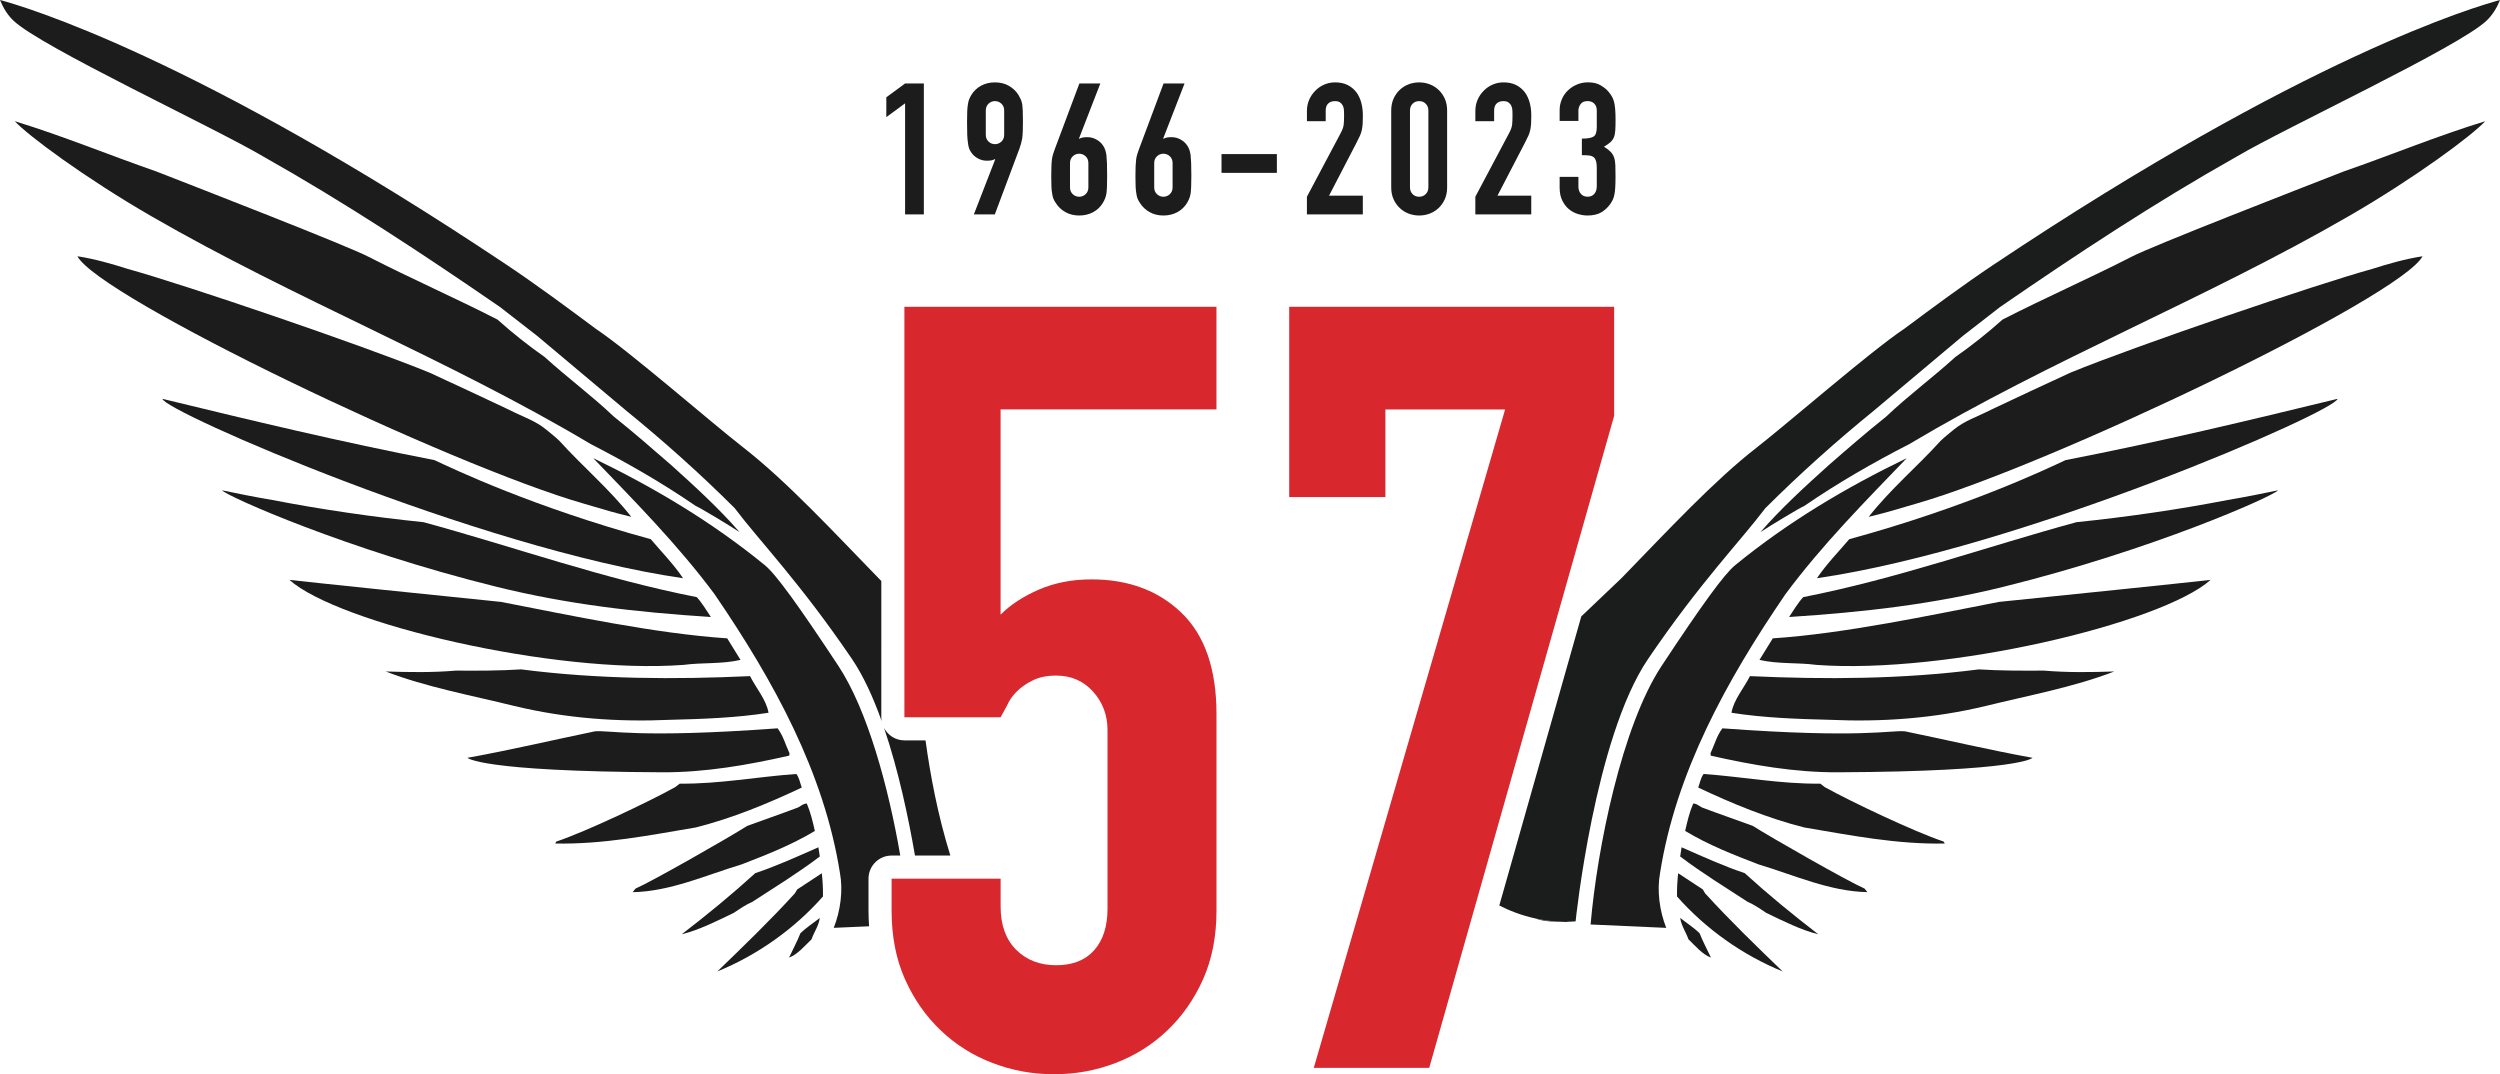
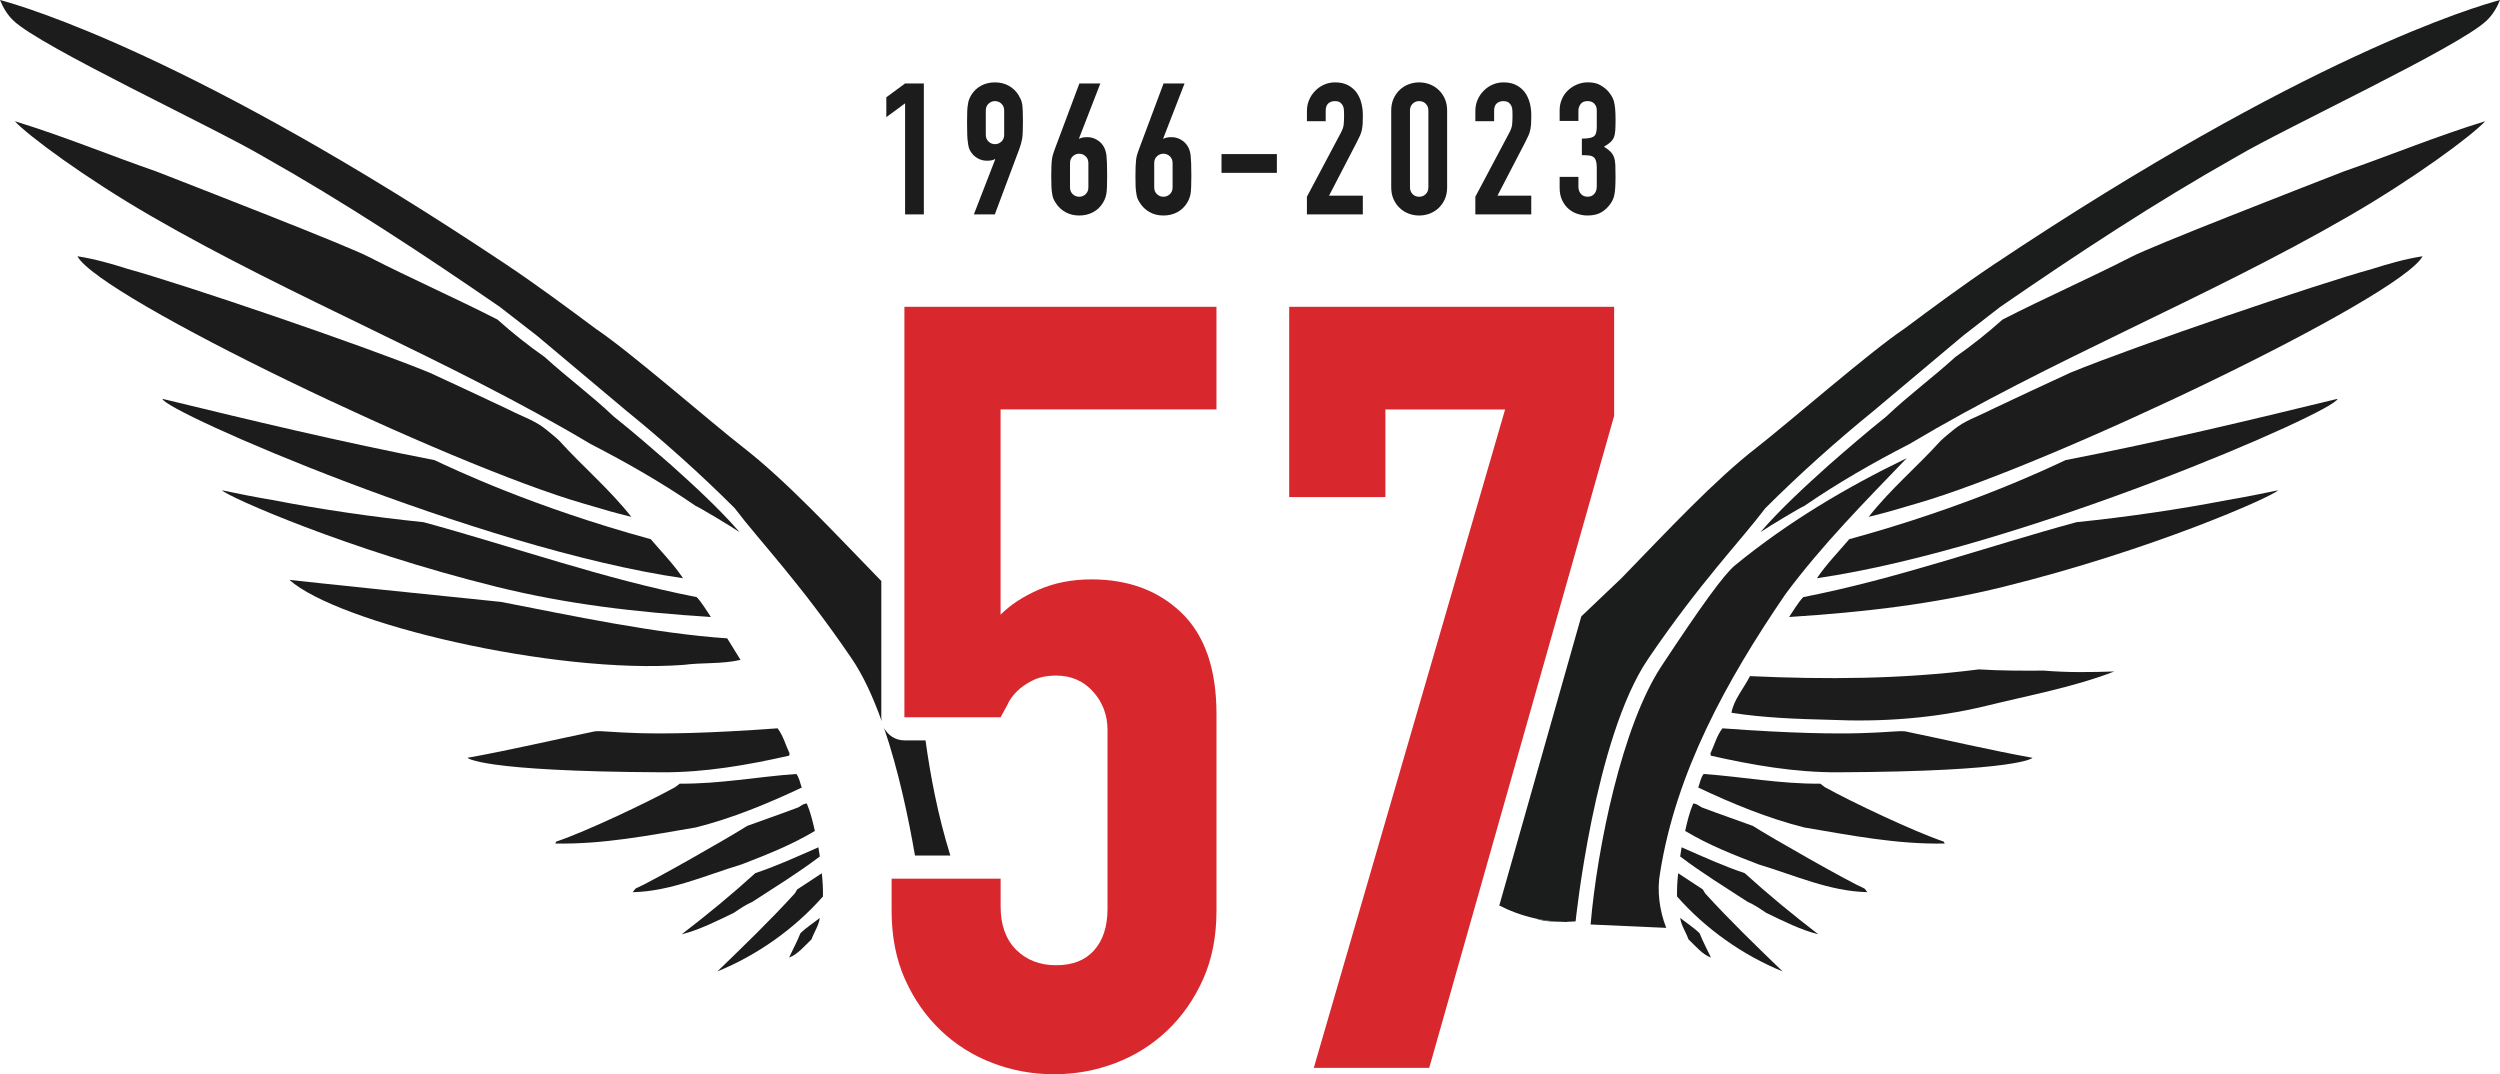
<svg xmlns="http://www.w3.org/2000/svg" version="1.1" id="_x35_7" x="0px" y="0px" width="324.61px" height="139.484px" viewBox="0 0 324.61 139.484" enable-background="new 0 0 324.61 139.484" xml:space="preserve">
  <g>
    <path fill="none" d="M184.27,25.547c0.352,0,0.637-0.114,0.857-0.347c0.227-0.229,0.338-0.521,0.338-0.871v-9.98   c0-0.351-0.111-0.642-0.338-0.872c-0.224-0.229-0.508-0.347-0.857-0.347c-0.352,0-0.637,0.116-0.859,0.347   s-0.334,0.521-0.334,0.872v9.98c0,0.352,0.111,0.642,0.334,0.871C183.633,25.432,183.92,25.547,184.27,25.547z" />
-     <path fill="none" d="M140.127,25.547c0.318,0,0.6-0.11,0.838-0.334c0.238-0.224,0.357-0.518,0.357-0.883v-3.151   c0-0.366-0.119-0.661-0.357-0.885c-0.238-0.224-0.52-0.334-0.838-0.334c-0.316,0-0.596,0.111-0.834,0.334   c-0.238,0.224-0.357,0.519-0.357,0.885v3.151c0,0.365,0.121,0.66,0.357,0.883C139.532,25.436,139.809,25.547,140.127,25.547z" />
    <path fill="none" d="M151.063,25.547c0.316,0,0.596-0.11,0.836-0.334c0.238-0.224,0.355-0.518,0.355-0.883v-3.151   c0-0.366-0.117-0.661-0.355-0.885c-0.24-0.224-0.52-0.334-0.836-0.334c-0.318,0-0.598,0.111-0.836,0.334   c-0.238,0.224-0.357,0.519-0.357,0.885v3.151c0,0.365,0.119,0.66,0.357,0.883C150.465,25.436,150.743,25.547,151.063,25.547z" />
    <path fill="none" d="M129.194,18.717c0.318,0,0.596-0.11,0.836-0.334c0.238-0.224,0.357-0.518,0.357-0.884v-3.151   c0-0.366-0.119-0.661-0.357-0.885c-0.24-0.224-0.518-0.334-0.836-0.334c-0.318,0-0.598,0.11-0.836,0.334   C128.12,13.686,128,13.981,128,14.347v3.151c0,0.366,0.119,0.66,0.357,0.884C128.598,18.607,128.875,18.717,129.194,18.717z" />
    <path fill="#1C1C1C" d="M92.305,80.115c-0.529-0.771-1.158-1.866-1.84-2.582C78.217,75.13,66.97,71.07,54.998,67.803   c-6.457-0.662-13.247-1.644-19.652-2.885c-2.25-0.376-4.413-0.818-6.534-1.256c0.789,0.839,16.236,7.713,35.571,12.507   C73.702,78.48,82.583,79.484,92.305,80.115z" />
    <path fill="#1C1C1C" d="M88.745,86.332c2.5-0.329,4.959-0.082,7.408-0.649l-1.729-2.798c-9.303-0.611-20.451-3.001-29.361-4.73   c-9.609-0.979-23.574-2.419-27.484-2.86C43.901,80.944,71.923,87.583,88.745,86.332z" />
    <path fill="#1C1C1C" d="M84.5,70.013c-15.292-4.182-25.523-9.071-28.094-10.271c-12.09-2.344-23.701-5.131-35.312-7.956   c0.161,1.588,41.035,19.441,67.599,23.294C87.418,73.2,85.911,71.678,84.5,70.013z" />
    <path fill="#1C1C1C" d="M102.479,98.115l0.035-0.307c-0.521-1.082-0.793-2.246-1.549-3.24c-18.141,1.33-21.822,0.215-23.715,0.39   c-5.514,1.138-10.98,2.435-16.557,3.44c0,0,1.543,1.771,25.268,1.879C91.563,100.307,97.061,99.34,102.479,98.115z" />
    <path fill="#1C1C1C" d="M76.688,57.653c4.697,2.415,9.289,5.046,13.639,8.036c0.482,0.183,4.555,2.631,5.699,3.403   c-2.67-3.078-5.865-5.993-8.854-8.686c-2.471-2.157-4.912-4.271-7.48-6.323c-2.9-2.758-6.021-5.043-8.973-7.729   c-2.064-1.44-4.246-3.169-6.121-4.858c-5.541-2.836-11.164-5.295-16.701-8.132c-2.652-1.402-22.002-8.917-27.588-11.096   c-6.173-2.146-12.107-4.605-18.39-6.531c1.665,1.817,9.036,7.316,17.772,12.359C38.255,38.823,58.301,46.69,76.688,57.653z" />
    <path fill="#1C1C1C" d="M81.967,67.108c-2.828-3.604-6.264-6.475-9.344-9.878c-0.555-0.541-1.049-0.896-1.678-1.431   c-1.478-1.207-2.85-1.575-4.963-2.647c-4.322-2.051-5.615-2.632-10.205-4.764c-8.686-3.561-32.041-11.502-39.172-13.465   c-2.088-0.665-4.343-1.313-6.553-1.649c2.838,5.328,48.256,27.095,65.773,32.129C79.825,66.553,78.653,66.276,81.967,67.108z" />
-     <path fill="#1C1C1C" d="M87.061,93.462c4.217-0.104,8.592-0.261,12.727-0.915c-0.277-1.671-1.6-3.169-2.398-4.756   c-9.787,0.449-19.738,0.41-29.725-0.876c-2.785,0.177-5.665,0.182-8.459,0.159c-3.033,0.261-6.023,0.211-9.12,0.113   c5.181,2.01,11.138,3.11,16.642,4.467C73.475,93.29,80.292,93.769,87.061,93.462z" />
    <path fill="#1C1C1C" d="M114.434,75.443c-6.223-6.395-12.248-12.919-17.883-17.308c-4.273-3.325-14.771-12.491-19.199-15.45   c-3.756-2.795-7.709-5.724-11.58-8.311C25.252,7.297,3.157,0.846,0,0c0.42,1.035,0.979,1.946,1.738,2.671   c3.59,3.434,26.027,13.854,32.48,17.671c10.573,5.957,20.696,12.631,30.706,19.524l4.833,3.754l11.557,9.705   c4.807,3.905,9.57,8.158,14.07,12.646c3.309,4.369,8.449,9.611,15.225,19.575c1.492,2.195,2.777,5.02,3.875,8.098   c-0.029-0.166-0.051-0.337-0.051-0.513L114.434,75.443L114.434,75.443z" />
    <path fill="#1C1C1C" d="M104.104,102.26c-0.232-0.611-0.303-1.243-0.703-1.764c-4.986,0.35-10.012,1.314-15.141,1.256l-0.604,0.463   c-3.408,1.884-11.51,5.743-15.418,7.057l-0.146,0.254c6.21,0.125,12.206-1.062,18.251-2.086   C95.094,106.239,99.659,104.357,104.104,102.26z" />
-     <path fill="#1C1C1C" d="M112.77,114.089c0-1.656,1.342-3,3-3h1.125c-1.529-8.884-4.262-18.912-8.035-24.625   c-5.139-7.783-8.115-11.921-9.557-13.084c-6.879-5.622-14.377-10.08-22.275-13.893c5.402,5.621,10.961,11.22,15.746,17.655   c7.752,11.338,14.227,23.208,16.281,36.167c0.432,2.312,0.08,4.948-0.799,7.166l4.588-0.203c-0.045-0.664-0.074-1.334-0.074-2.021   V114.089z" />
    <path fill="#1C1C1C" d="M103.51,115.489l-0.299,0.504c-3.191,3.507-6.629,6.822-10.064,10.14c5.182-2.11,9.996-5.521,13.709-9.731   c0.021-1.045-0.043-2.027-0.146-3.017L103.51,115.489z" />
    <path fill="#1C1C1C" d="M120.174,96.133h-2.74c-1.154,0-2.145-0.656-2.646-1.611c1.877,5.514,3.18,11.707,4.016,16.567h4.592   C121.76,105.81,120.801,100.693,120.174,96.133z" />
    <path fill="#1C1C1C" d="M105.803,107.896c-0.266-1.203-0.568-2.449-1.045-3.562c-0.543,0.004-0.879,0.47-1.363,0.596   c-2.127,0.808-4.281,1.533-6.371,2.306c-2.379,1.517-12.365,7.215-14.506,8.142l-0.371,0.466c4.873-0.092,9.477-2.201,14.137-3.604   C99.522,110.989,102.717,109.742,105.803,107.896z" />
    <path fill="#1C1C1C" d="M97.7,117.091c2.979-1.94,5.814-3.664,8.75-5.881l-0.188-1.192c-2.729,1.193-5.42,2.434-8.189,3.352   c-3.096,2.813-6.238,5.396-9.562,7.945c2.244-0.556,4.576-1.727,6.779-2.793C96.061,118,96.872,117.448,97.7,117.091z" />
    <path fill="#1C1C1C" d="M102.454,124.336c1.107-0.396,2.025-1.521,2.922-2.375c0.316-0.932,0.932-1.744,1.068-2.773   c-0.871,0.701-1.719,1.209-2.52,1.998C103.506,122.259,102.944,123.273,102.454,124.336z" />
    <path fill="#1C1C1C" d="M265.405,87.074c-2.793,0.021-5.674,0.018-8.459-0.159c-9.986,1.286-19.938,1.325-29.725,0.876   c-0.801,1.587-2.121,3.085-2.4,4.756c4.135,0.656,8.512,0.812,12.729,0.915c6.771,0.308,13.589-0.172,20.336-1.808   c5.505-1.354,11.462-2.457,16.644-4.467C271.428,87.287,268.438,87.335,265.405,87.074z" />
    <path fill="#1C1C1C" d="M223.645,94.569c-0.756,0.994-1.029,2.158-1.549,3.24l0.033,0.307c5.42,1.225,10.914,2.189,16.518,2.162   c23.725-0.107,25.268-1.879,25.268-1.879c-5.576-1.01-11.043-2.307-16.557-3.44C245.465,94.783,241.784,95.902,223.645,94.569z" />
    <path fill="#1C1C1C" d="M236.954,102.215l-0.604-0.463c-5.129,0.061-10.156-0.906-15.145-1.256c-0.396,0.521-0.47,1.15-0.699,1.764   c4.443,2.098,9.01,3.979,13.76,5.18c6.047,1.022,12.041,2.211,18.25,2.086l-0.146-0.254   C248.463,107.958,240.36,104.098,236.954,102.215z" />
    <path fill="#1C1C1C" d="M215.555,113.31c2.055-12.96,8.527-24.828,16.279-36.167c4.785-6.437,10.346-12.034,15.746-17.655   c-7.896,3.812-15.396,8.271-22.273,13.893c-1.441,1.163-4.418,5.301-9.559,13.084c-5.142,7.783-8.357,23.584-9.22,33.575   l9.822,0.438C215.475,118.259,215.124,115.62,215.555,113.31z" />
    <path fill="#1C1C1C" d="M218.165,119.187c0.142,1.029,0.752,1.844,1.068,2.773c0.895,0.854,1.816,1.979,2.924,2.375   c-0.492-1.062-1.053-2.077-1.473-3.151C219.885,120.396,219.036,119.888,218.165,119.187z" />
    <path fill="#1C1C1C" d="M227.586,107.234c-2.09-0.771-4.242-1.498-6.369-2.306c-0.488-0.127-0.822-0.592-1.363-0.596   c-0.479,1.112-0.781,2.358-1.045,3.562c3.084,1.851,6.279,3.096,9.518,4.34c4.662,1.4,9.269,3.514,14.141,3.604l-0.372-0.466   C239.95,114.448,229.965,108.748,227.586,107.234z" />
    <path fill="#1C1C1C" d="M218.346,110.017l-0.188,1.192c2.938,2.217,5.772,3.938,8.75,5.881c0.829,0.356,1.643,0.909,2.409,1.431   c2.203,1.066,4.535,2.237,6.781,2.793c-3.324-2.554-6.47-5.132-9.563-7.945C223.766,112.449,221.075,111.211,218.346,110.017z" />
    <path fill="#1C1C1C" d="M221.397,115.992l-0.297-0.504l-3.203-2.104c-0.102,0.985-0.166,1.972-0.145,3.017   c3.713,4.213,8.526,7.621,13.707,9.731C228.026,122.818,224.59,119.499,221.397,115.992z" />
-     <path fill="#1C1C1C" d="M230.186,82.885l-1.73,2.798c2.451,0.567,4.908,0.32,7.408,0.649c16.822,1.251,44.846-5.389,51.168-11.039   c-3.91,0.441-17.875,1.883-27.484,2.86C250.637,79.884,239.487,82.273,230.186,82.885z" />
    <path fill="#1C1C1C" d="M240.11,70.013c-1.41,1.665-2.918,3.188-4.193,5.066c26.562-3.853,67.438-21.706,67.601-23.295   c-11.608,2.826-23.226,5.613-35.312,7.957C265.633,60.942,255.401,65.832,240.11,70.013z" />
    <path fill="#1C1C1C" d="M268.831,48.388c-4.588,2.132-5.883,2.713-10.205,4.764c-2.11,1.072-3.481,1.44-4.963,2.647   c-0.627,0.534-1.121,0.89-1.676,1.431c-3.082,3.403-6.518,6.272-9.346,9.878c3.314-0.832,2.143-0.555,6.143-1.705   c17.519-5.033,62.936-26.801,65.771-32.129c-2.209,0.336-4.463,0.984-6.555,1.649C300.872,36.885,277.516,44.828,268.831,48.388z" />
    <path fill="#1C1C1C" d="M202.956,119.696c-1.283-0.031-2.477-0.189-3.567-0.432C200.293,119.634,201.793,119.708,202.956,119.696z" />
    <path fill="#1C1C1C" d="M276.715,33.365c-5.539,2.837-11.162,5.296-16.703,8.132c-1.875,1.689-4.059,3.418-6.121,4.858   c-2.951,2.687-6.072,4.973-8.973,7.729c-2.568,2.052-5.012,4.166-7.48,6.323c-2.99,2.691-6.186,5.606-8.855,8.686   c1.146-0.772,5.222-3.222,5.699-3.403c4.354-2.99,8.943-5.621,13.643-8.036c18.388-10.963,38.433-18.829,56.996-29.556   c8.734-5.043,16.105-10.542,17.771-12.359c-6.283,1.926-12.217,4.387-18.389,6.531C298.715,24.448,279.366,31.962,276.715,33.365z" />
    <path fill="#1C1C1C" d="M269.612,67.803c-11.975,3.267-23.221,7.326-35.469,9.729c-0.682,0.716-1.312,1.811-1.84,2.582   c9.723-0.631,18.604-1.635,27.924-3.944c19.334-4.794,34.781-11.668,35.572-12.507c-2.123,0.438-4.285,0.88-6.535,1.256   C282.86,66.16,276.069,67.141,269.612,67.803z" />
    <path fill="#1B1C1C" d="M258.838,34.376c-3.871,2.587-7.824,5.516-11.578,8.311c-4.43,2.959-14.93,12.125-19.199,15.451   c-5.52,4.295-11.41,10.639-17.49,16.9l-5.25,4.999l-10.646,37.537c1.22,0.625,2.812,1.272,4.714,1.69   c1.094,0.239,2.286,0.397,3.569,0.433c0.162,0.004,0.32,0.018,0.486,0.018l0.004-0.023c0.668-0.021,1.135-0.06,1.135-0.06   s2.455-23.843,9.418-34.083c6.773-9.964,11.916-15.206,15.228-19.575c4.5-4.487,9.265-8.74,14.069-12.646l11.558-9.706l4.832-3.753   c10.011-6.896,20.133-13.568,30.707-19.525c6.453-3.815,28.892-14.237,32.479-17.671c0.762-0.725,1.318-1.635,1.738-2.671   C321.452,0.847,299.358,7.298,258.838,34.376z" />
    <polygon fill="#1C1C1C" points="117.52,27.839 119.956,27.839 119.956,10.838 117.52,10.838 115.084,12.629 115.084,15.207    117.52,13.417  " />
    <path fill="#1C1C1C" d="M125.684,18.55c0.031,0.287,0.08,0.521,0.143,0.705c0.064,0.184,0.152,0.354,0.266,0.514   c0.205,0.318,0.49,0.582,0.857,0.788c0.365,0.207,0.764,0.311,1.193,0.311c0.271,0,0.49-0.02,0.658-0.06   c0.166-0.04,0.291-0.093,0.367-0.155l0.051,0.048l-2.771,7.141h2.721l3.201-8.549c0.078-0.224,0.146-0.435,0.203-0.634   c0.055-0.198,0.107-0.426,0.154-0.681c0.033-0.239,0.057-0.529,0.072-0.872c0.016-0.342,0.023-0.775,0.023-1.301   c0-0.558-0.008-1.016-0.023-1.373c-0.018-0.358-0.039-0.665-0.072-0.919c-0.047-0.239-0.111-0.445-0.191-0.621   s-0.174-0.358-0.287-0.55c-0.316-0.509-0.738-0.91-1.266-1.206c-0.525-0.294-1.121-0.44-1.791-0.44   c-0.668,0-1.27,0.144-1.803,0.431c-0.533,0.287-0.959,0.691-1.277,1.218c-0.111,0.19-0.203,0.374-0.273,0.55   c-0.072,0.175-0.123,0.382-0.154,0.621c-0.049,0.255-0.08,0.562-0.096,0.919c-0.018,0.357-0.023,0.815-0.023,1.373   c0,0.668,0.008,1.222,0.023,1.659C125.604,17.902,125.635,18.264,125.684,18.55z M128,14.348c0-0.366,0.119-0.661,0.357-0.885   c0.24-0.224,0.518-0.334,0.836-0.334s0.596,0.11,0.836,0.334c0.238,0.224,0.357,0.519,0.357,0.885V17.5   c0,0.366-0.119,0.66-0.357,0.884c-0.24,0.224-0.518,0.334-0.836,0.334s-0.598-0.11-0.836-0.334C128.12,18.16,128,17.866,128,17.5   V14.348z" />
    <path fill="#1C1C1C" d="M136.618,25.141c0.031,0.255,0.082,0.47,0.154,0.645c0.072,0.176,0.172,0.358,0.299,0.55   c0.318,0.511,0.74,0.912,1.266,1.206s1.123,0.44,1.791,0.44s1.271-0.144,1.805-0.431c0.531-0.286,0.957-0.691,1.275-1.218   c0.111-0.19,0.203-0.374,0.273-0.55c0.072-0.175,0.131-0.39,0.18-0.645c0.031-0.239,0.057-0.538,0.072-0.896   c0.016-0.357,0.021-0.814,0.021-1.372c0-0.669-0.008-1.223-0.021-1.66c-0.016-0.438-0.041-0.801-0.072-1.086   c-0.049-0.287-0.104-0.518-0.168-0.691c-0.062-0.176-0.148-0.351-0.262-0.525c-0.207-0.317-0.494-0.581-0.861-0.787   c-0.365-0.207-0.764-0.312-1.191-0.312c-0.271,0-0.49,0.021-0.658,0.06c-0.166,0.04-0.291,0.093-0.369,0.155l-0.049-0.048   l2.77-7.141h-2.721l-3.201,8.549c-0.08,0.224-0.148,0.435-0.215,0.634c-0.064,0.198-0.111,0.418-0.145,0.656   c-0.031,0.256-0.057,0.554-0.07,0.896c-0.018,0.343-0.023,0.776-0.023,1.302c0,0.558,0.008,1.016,0.023,1.372   C136.538,24.604,136.569,24.902,136.618,25.141z M138.934,21.177c0-0.365,0.121-0.66,0.357-0.884   c0.238-0.224,0.518-0.334,0.834-0.334c0.318,0,0.6,0.111,0.836,0.334c0.24,0.224,0.359,0.519,0.359,0.884v3.152   c0,0.365-0.119,0.66-0.359,0.883c-0.236,0.224-0.518,0.334-0.836,0.334c-0.316,0-0.596-0.11-0.834-0.334s-0.357-0.518-0.357-0.883   V21.177z" />
    <path fill="#1C1C1C" d="M147.551,25.141c0.031,0.255,0.084,0.47,0.154,0.645c0.072,0.176,0.17,0.358,0.297,0.55   c0.318,0.511,0.742,0.912,1.268,1.206c0.523,0.294,1.123,0.44,1.791,0.44c0.67,0,1.27-0.144,1.803-0.431   c0.533-0.286,0.959-0.691,1.277-1.218c0.109-0.19,0.203-0.374,0.273-0.55c0.072-0.175,0.131-0.39,0.18-0.645   c0.031-0.239,0.057-0.538,0.07-0.896c0.018-0.357,0.025-0.814,0.025-1.372c0-0.669-0.008-1.223-0.025-1.66   c-0.016-0.438-0.039-0.801-0.07-1.086c-0.049-0.287-0.104-0.518-0.166-0.691c-0.064-0.176-0.152-0.351-0.266-0.525   c-0.207-0.317-0.494-0.581-0.857-0.787c-0.367-0.207-0.766-0.312-1.195-0.312c-0.27,0-0.488,0.021-0.656,0.06   c-0.168,0.04-0.291,0.093-0.371,0.155l-0.047-0.048l2.771-7.141h-2.725l-3.197,8.549c-0.08,0.224-0.152,0.435-0.217,0.634   c-0.062,0.198-0.111,0.418-0.145,0.656c-0.031,0.256-0.055,0.554-0.07,0.896c-0.015,0.343-0.023,0.776-0.023,1.302   c0,0.558,0.008,1.016,0.023,1.372C147.473,24.604,147.504,24.902,147.551,25.141z M149.868,21.177c0-0.365,0.121-0.66,0.359-0.884   c0.238-0.224,0.516-0.334,0.834-0.334c0.316,0,0.598,0.111,0.836,0.334c0.24,0.224,0.357,0.519,0.357,0.884v3.152   c0,0.365-0.117,0.66-0.357,0.883c-0.238,0.224-0.52,0.334-0.836,0.334c-0.318,0-0.596-0.11-0.834-0.334   c-0.24-0.224-0.359-0.518-0.359-0.883V21.177z" />
    <rect x="158.606" y="20.007" fill="#1C1C1C" width="7.188" height="2.437" />
    <path fill="#1C1C1C" d="M176.965,25.404h-4.396l3.58-6.9c0.19-0.365,0.345-0.677,0.455-0.932c0.11-0.254,0.188-0.509,0.237-0.764   c0.05-0.254,0.08-0.521,0.097-0.801c0.017-0.277,0.022-0.625,0.022-1.039c0-0.572-0.067-1.113-0.203-1.623   c-0.137-0.51-0.348-0.964-0.635-1.361c-0.303-0.396-0.68-0.712-1.133-0.942c-0.455-0.23-1-0.347-1.637-0.347   c-0.51,0-0.986,0.101-1.434,0.298c-0.445,0.199-0.826,0.466-1.146,0.801c-0.334,0.334-0.598,0.726-0.787,1.17   c-0.189,0.445-0.287,0.925-0.287,1.434v1.337h2.438v-1.385c0-0.398,0.104-0.7,0.321-0.907c0.215-0.207,0.506-0.312,0.869-0.312   c0.305,0,0.533,0.061,0.693,0.18c0.158,0.119,0.277,0.267,0.357,0.44c0.078,0.175,0.123,0.378,0.133,0.608   c0.008,0.23,0.012,0.45,0.012,0.657c0,0.462-0.018,0.848-0.049,1.157c-0.031,0.311-0.158,0.674-0.381,1.086l-4.396,8.286v2.292   h7.26v-2.435L176.965,25.404L176.965,25.404z" />
    <path fill="#1C1C1C" d="M181.739,27.004c0.336,0.318,0.721,0.562,1.158,0.729s0.896,0.25,1.373,0.25s0.936-0.083,1.373-0.25   s0.824-0.41,1.158-0.729c0.334-0.318,0.602-0.699,0.801-1.146c0.199-0.444,0.299-0.955,0.299-1.527v-9.98   c0-0.573-0.1-1.083-0.299-1.528c-0.199-0.444-0.467-0.828-0.801-1.146c-0.334-0.317-0.723-0.562-1.158-0.729   c-0.438-0.167-0.896-0.25-1.373-0.25c-0.479,0-0.938,0.083-1.373,0.25c-0.438,0.167-0.822,0.41-1.158,0.729   c-0.334,0.317-0.6,0.701-0.799,1.146c-0.199,0.446-0.299,0.955-0.299,1.528v9.98c0,0.572,0.1,1.083,0.299,1.527   C181.139,26.303,181.405,26.686,181.739,27.004z M183.077,14.348c0-0.351,0.111-0.642,0.334-0.872   c0.226-0.229,0.51-0.347,0.859-0.347s0.637,0.116,0.857,0.347c0.227,0.23,0.338,0.521,0.338,0.872v9.98   c0,0.352-0.111,0.642-0.338,0.871c-0.224,0.231-0.508,0.347-0.857,0.347c-0.352,0-0.637-0.114-0.859-0.347   c-0.223-0.229-0.334-0.521-0.334-0.871V14.348z" />
    <path fill="#1C1C1C" d="M198.834,25.404h-4.396l3.582-6.9c0.188-0.365,0.342-0.677,0.453-0.932   c0.108-0.254,0.188-0.509,0.239-0.764c0.048-0.254,0.076-0.521,0.095-0.801c0.017-0.277,0.022-0.625,0.022-1.039   c0-0.572-0.065-1.113-0.203-1.623c-0.137-0.51-0.348-0.964-0.633-1.361c-0.303-0.396-0.682-0.712-1.135-0.942s-1-0.347-1.635-0.347   c-0.51,0-0.988,0.101-1.436,0.298c-0.443,0.199-0.826,0.466-1.146,0.801c-0.334,0.334-0.598,0.726-0.787,1.17   c-0.191,0.445-0.287,0.925-0.287,1.434v1.337h2.438v-1.385c0-0.398,0.105-0.7,0.32-0.907c0.217-0.207,0.506-0.312,0.871-0.312   c0.305,0,0.533,0.061,0.693,0.18c0.158,0.119,0.277,0.267,0.355,0.44c0.08,0.175,0.123,0.378,0.135,0.608   c0.008,0.23,0.012,0.45,0.012,0.657c0,0.462-0.02,0.848-0.049,1.157c-0.031,0.312-0.158,0.674-0.381,1.086l-4.396,8.286v2.292h7.26   v-2.435L198.834,25.404L198.834,25.404z" />
    <path fill="#1C1C1C" d="M203.727,27.171c0.35,0.287,0.74,0.494,1.17,0.621s0.836,0.19,1.219,0.19c0.764,0,1.381-0.146,1.852-0.44   c0.47-0.294,0.854-0.665,1.156-1.109c0.127-0.191,0.23-0.374,0.312-0.55c0.08-0.175,0.143-0.391,0.189-0.646   c0.049-0.238,0.084-0.541,0.106-0.906c0.021-0.366,0.035-0.828,0.035-1.386c0-0.604-0.009-1.104-0.022-1.492   c-0.017-0.391-0.07-0.729-0.168-1.016c-0.097-0.271-0.242-0.509-0.439-0.717c-0.199-0.207-0.488-0.431-0.871-0.669   c0.35-0.206,0.625-0.396,0.822-0.572c0.199-0.175,0.354-0.391,0.467-0.646c0.096-0.238,0.154-0.541,0.18-0.907   c0.023-0.365,0.035-0.844,0.035-1.433c0-1.035-0.07-1.813-0.215-2.341c-0.08-0.271-0.182-0.501-0.299-0.692   c-0.119-0.19-0.26-0.382-0.42-0.572c-0.224-0.271-0.553-0.538-0.988-0.801c-0.439-0.264-0.99-0.395-1.66-0.395   c-0.51,0-0.986,0.096-1.434,0.286c-0.445,0.19-0.836,0.445-1.17,0.765c-0.336,0.318-0.599,0.7-0.787,1.146   c-0.191,0.445-0.287,0.916-0.287,1.408v1.409h2.438v-1.386c0-0.254,0.09-0.517,0.273-0.787s0.488-0.406,0.92-0.406   c0.365,0,0.656,0.11,0.871,0.334s0.32,0.511,0.32,0.859v2.197c0,0.637-0.14,1.043-0.418,1.218   c-0.277,0.177-0.783,0.264-1.517,0.264v2.148c0.396,0,0.72,0.017,0.968,0.048c0.245,0.032,0.44,0.111,0.586,0.239   c0.254,0.207,0.381,0.646,0.381,1.312v2.437c0,0.414-0.105,0.744-0.32,0.99c-0.215,0.247-0.506,0.37-0.871,0.37   c-0.367,0-0.656-0.123-0.871-0.37c-0.215-0.246-0.322-0.562-0.322-0.942v-1.267h-2.438v1.386c0,0.668,0.113,1.233,0.348,1.694   C203.086,26.51,203.377,26.884,203.727,27.171z" />
    <path fill="#D9272E" d="M117.434,93.133h12.492c0.09-0.186,0.367-0.693,0.832-1.525c0.277-0.646,0.693-1.25,1.25-1.806   c0.555-0.556,1.246-1.041,2.082-1.456c0.83-0.417,1.85-0.625,3.053-0.625c1.941,0,3.539,0.693,4.787,2.081   c1.25,1.39,1.875,3.054,1.875,4.996v23.179c0,2.312-0.58,4.116-1.736,5.411c-1.158,1.298-2.799,1.942-4.926,1.942   c-2.129,0-3.865-0.672-5.205-2.014c-1.342-1.34-2.012-3.213-2.012-5.621v-3.606H115.77v4.163c0,3.331,0.576,6.293,1.732,8.883   c1.156,2.592,2.707,4.812,4.65,6.661c1.943,1.853,4.188,3.263,6.73,4.231c2.545,0.973,5.203,1.457,7.979,1.457   c2.777,0,5.438-0.484,7.98-1.457c2.543-0.972,4.789-2.381,6.73-4.231c1.943-1.851,3.49-4.069,4.648-6.661   c1.154-2.59,1.734-5.552,1.734-8.883V92.716c0-5.828-1.506-10.199-4.51-13.114c-3.008-2.915-6.918-4.372-11.729-4.372   c-2.498,0-4.768,0.439-6.801,1.317c-2.035,0.88-3.701,1.968-4.994,3.262V53.162h28.031V39.839h-40.52v53.294H117.434z" />
    <polygon fill="#D9272E" points="209.586,53.996 209.586,39.84 167.395,39.84 167.395,64.543 179.885,64.543 179.885,53.163    195.43,53.163 170.588,138.653 185.577,138.653  " />
  </g>
</svg>